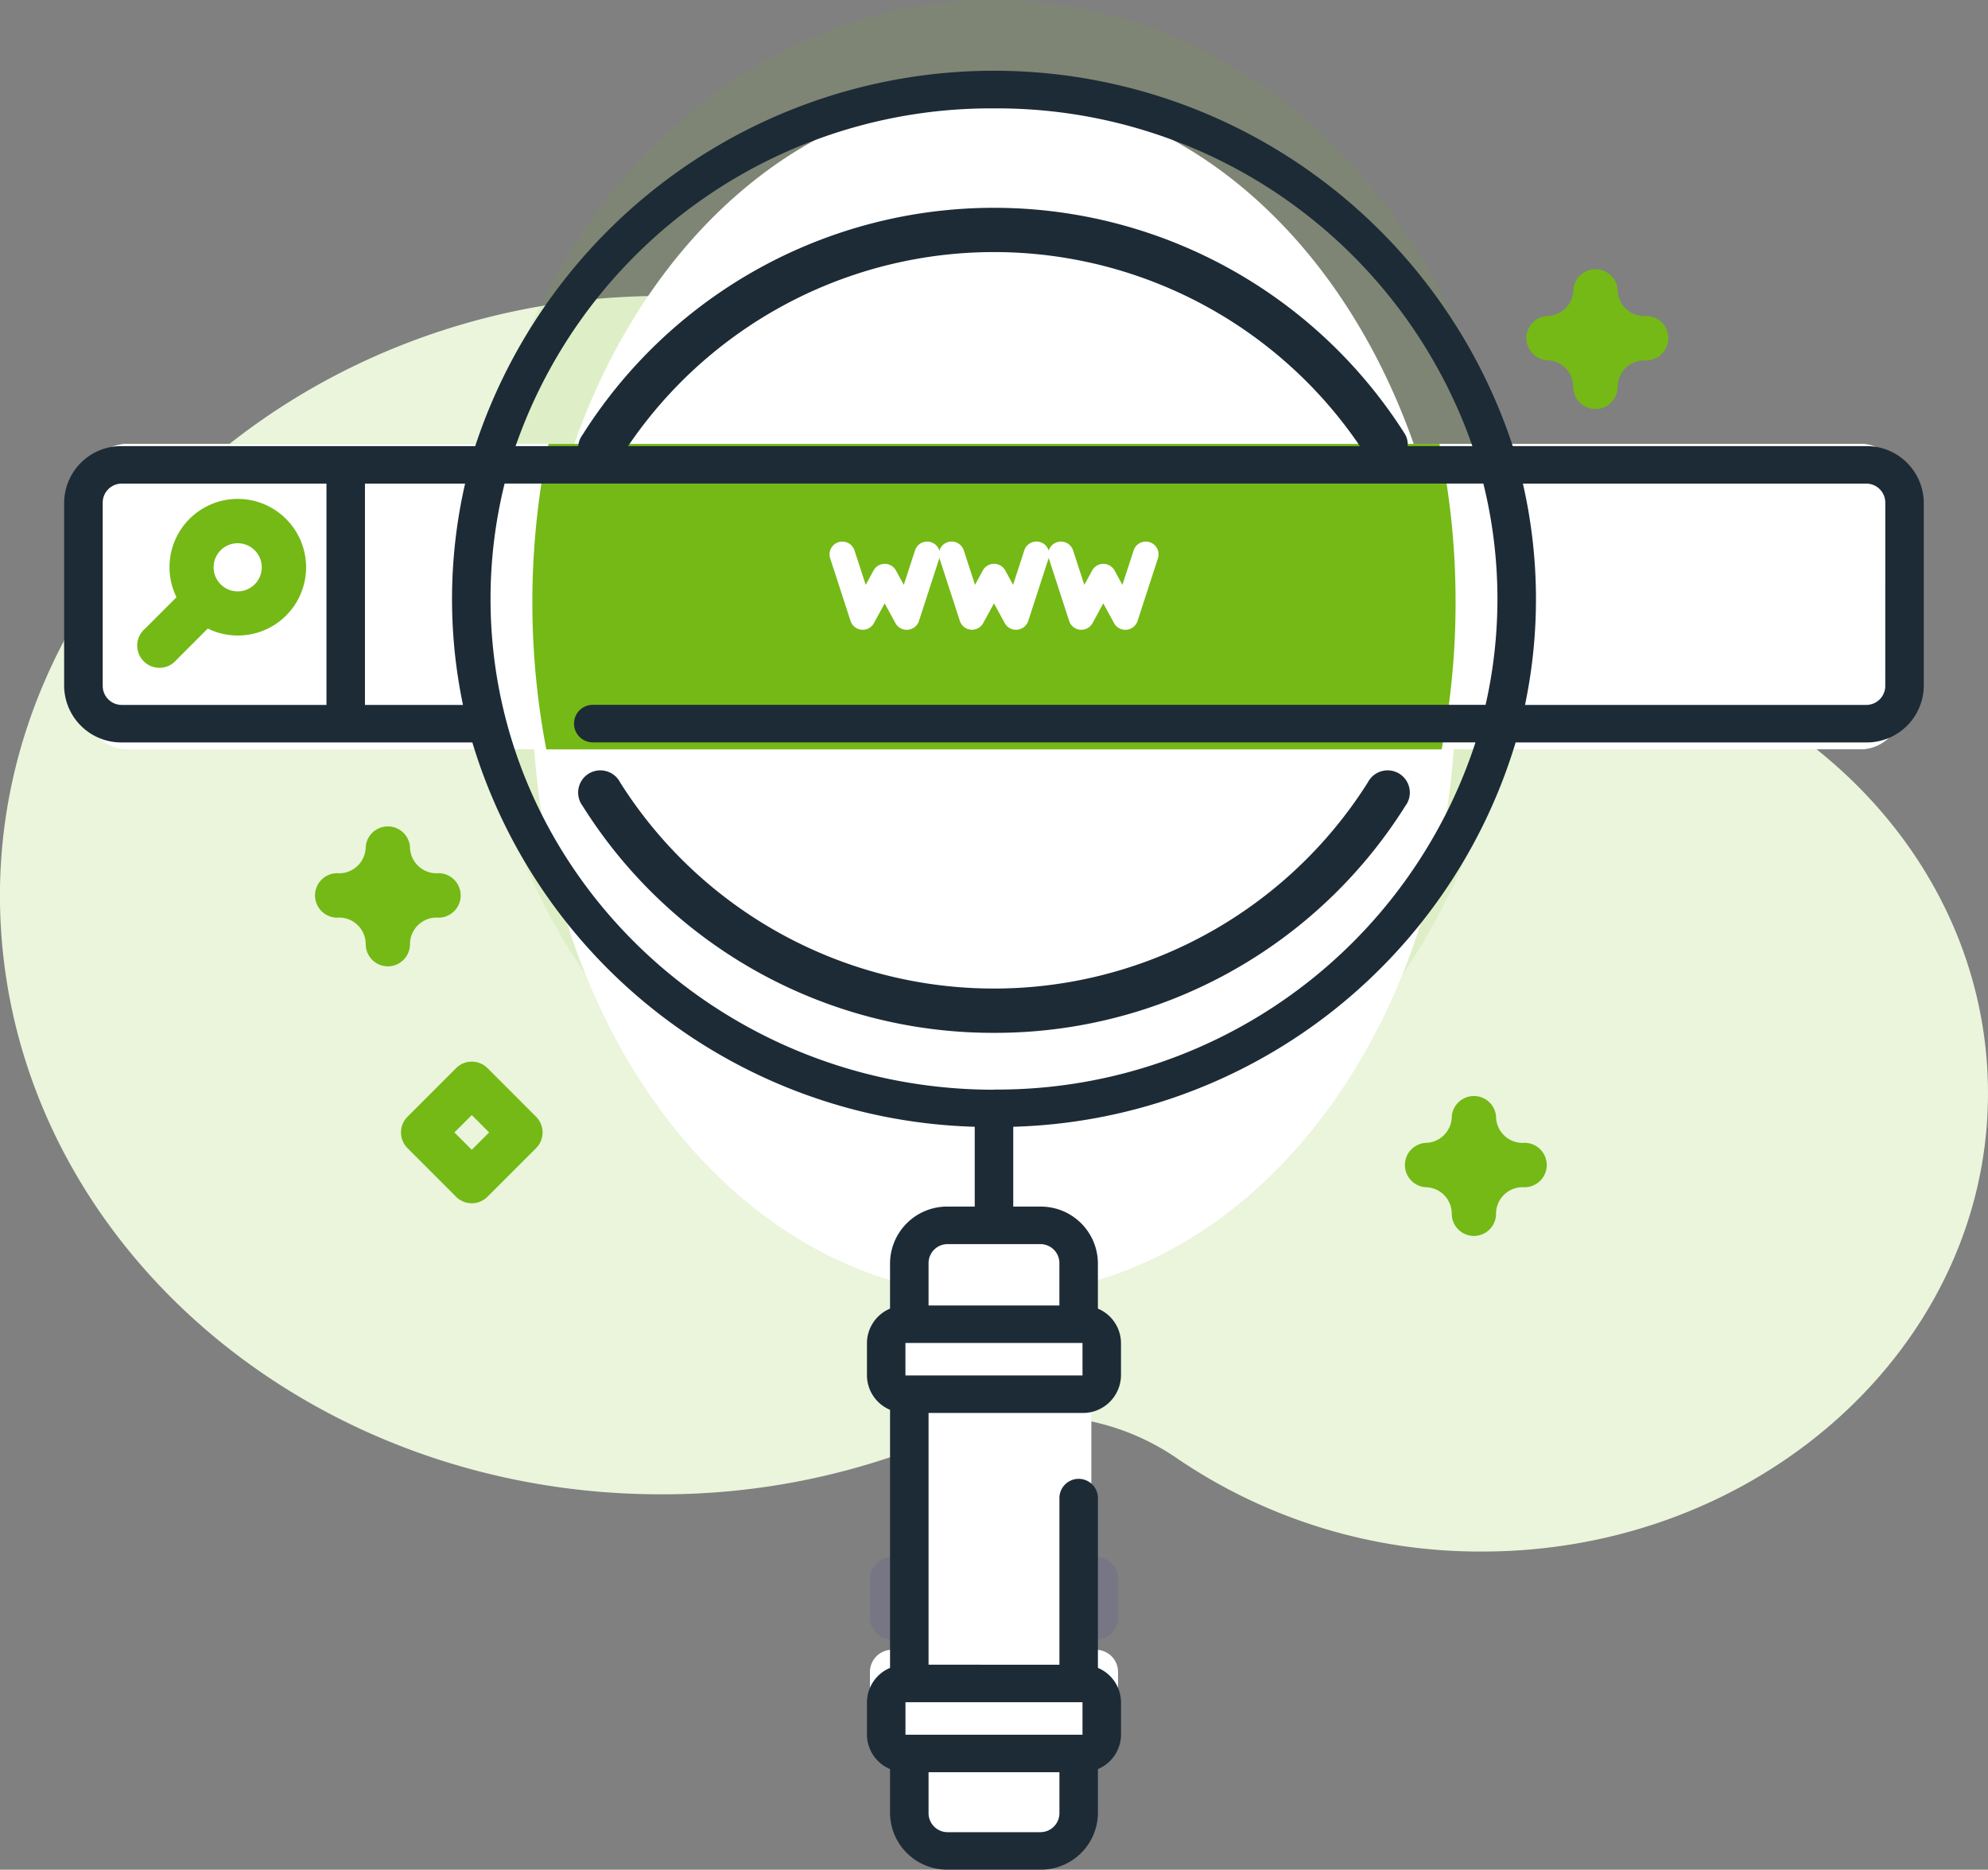
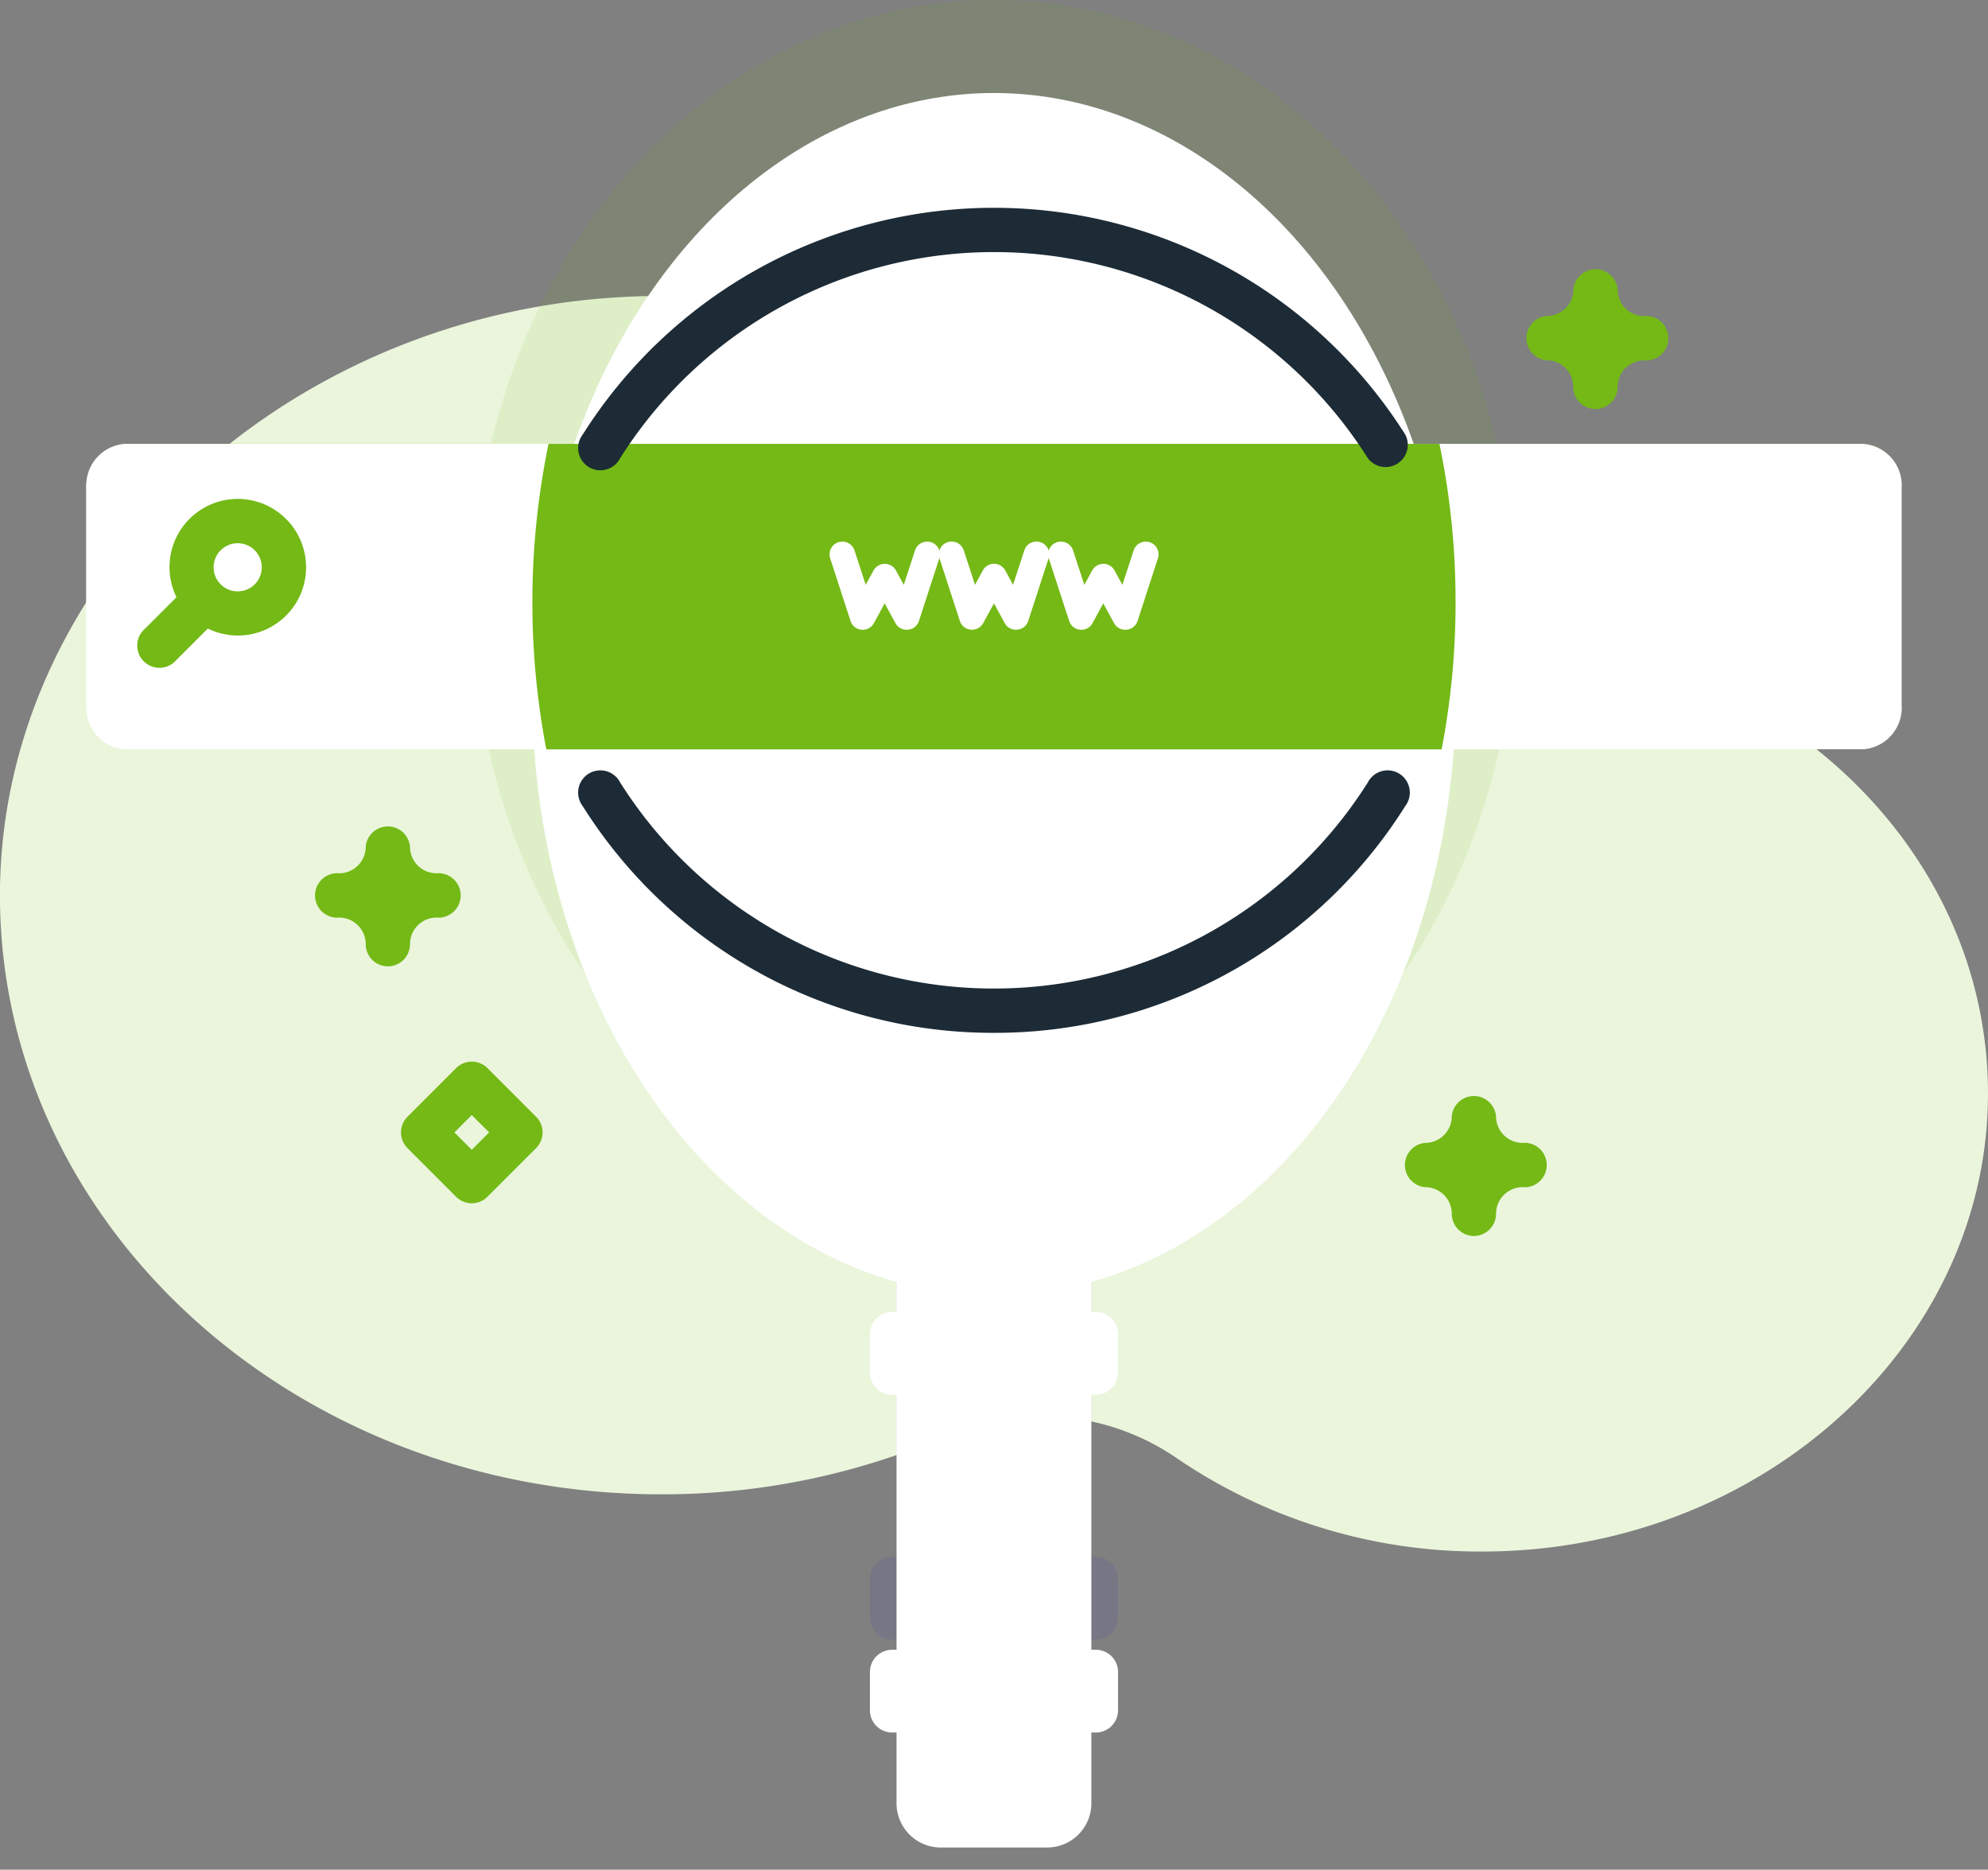
<svg xmlns="http://www.w3.org/2000/svg" width="107.369" height="100.952" viewBox="0 0 107.369 100.952">
  <rect x="0" y="0" width="107.369" height="100.952" fill="#808080" stroke="none" />
  <g id="_015-search_engine" data-name="015-search engine" transform="translate(0 -8.287)">
    <path id="Path_14837" data-name="Path 14837" d="M80.234,93.449h-.121a24.324,24.324,0,0,1-17.5-7.218,37.286,37.286,0,0,0-27.077-11.1C15.928,75.213-.251,90.143,0,107.911c.252,17.669,16.138,31.923,35.7,31.923a38.628,38.628,0,0,0,15.423-3.168,12.932,12.932,0,0,1,12.366,1.171,29.035,29.035,0,0,0,16.534,5.086c14.969.023,27.258-11.025,27.345-24.589.088-13.691-12.046-24.8-27.134-24.883Z" transform="translate(0 -50.862)" fill="#eaf5dc" />
    <path id="Path_14838" data-name="Path 14838" d="M240.2,321.75a1.2,1.2,0,0,0,1.2-1.2v-2.069a1.2,1.2,0,0,0-1.2-1.2h-.239v-3.911a2.392,2.392,0,0,0-2.391-2.391H231.83a2.392,2.392,0,0,0-2.391,2.391v3.911H229.2a1.2,1.2,0,0,0-1.2,1.2v2.069a1.2,1.2,0,0,0,1.2,1.2h.239v18.437H229.2a1.2,1.2,0,0,0-1.2,1.2v2.069a1.2,1.2,0,0,0,1.2,1.2h.239v3.819a2.39,2.39,0,0,0,2.391,2.391h5.738a2.39,2.39,0,0,0,2.391-2.391v-3.819h.239a1.2,1.2,0,0,0,1.2-1.2v-2.069a1.2,1.2,0,0,0-1.2-1.2h-.239V321.75Z" transform="translate(-181.015 -247.835)" fill="#2626bc" opacity="0.1" />
    <path id="Path_14839" data-name="Path 14839" d="M115.47,32.2h-19.8C92.421,18.421,81.5,8.287,68.521,8.287S44.621,18.421,41.368,32.2h-19.8A2.25,2.25,0,0,0,19.5,34.594V46.306A2.248,2.248,0,0,0,21.572,48.7H41.23C44.3,62.786,55.355,73.218,68.521,73.218S92.74,62.786,95.812,48.7H115.47a2.248,2.248,0,0,0,2.072-2.391V34.594A2.25,2.25,0,0,0,115.47,32.2Z" transform="translate(-14.837)" fill="#74b916" opacity="0.1" />
    <ellipse id="Ellipse_716" data-name="Ellipse 716" cx="24.933" cy="32.465" rx="24.933" ry="32.465" transform="translate(28.751 13.309)" fill="#fff" />
    <path id="Path_14840" data-name="Path 14840" d="M117.543,131.691V143.4a2.248,2.248,0,0,1-2.072,2.391h-93.9A2.248,2.248,0,0,1,19.5,143.4V131.691a2.25,2.25,0,0,1,2.072-2.391h93.9A2.25,2.25,0,0,1,117.543,131.691Z" transform="translate(-14.837 -97.047)" fill="#fff" />
    <path id="Path_14841" data-name="Path 14841" d="M170.1,137.85a41.832,41.832,0,0,1-.753,7.945H120.992a42.275,42.275,0,0,1,.121-16.494h48.116A41.821,41.821,0,0,1,170.1,137.85Z" transform="translate(-91.487 -97.047)" fill="#74b916" />
    <path id="Path_14842" data-name="Path 14842" d="M35.792,145.794h-13.9A2.391,2.391,0,0,1,19.5,143.4V131.69a2.391,2.391,0,0,1,2.391-2.391h13.9Z" transform="translate(-14.84 -97.046)" fill="#fff" />
    <path id="Path_14843" data-name="Path 14843" d="M244.523,334.377v35.087a2.39,2.39,0,0,1-2.391,2.391h-5.738A2.39,2.39,0,0,1,234,369.464V334.377a2.392,2.392,0,0,1,2.391-2.391h5.738A2.392,2.392,0,0,1,244.523,334.377Z" transform="translate(-185.58 -263.812)" fill="#fff" />
    <path id="Path_14844" data-name="Path 14844" d="M240.2,362.8h-11a1.2,1.2,0,0,1-1.2-1.2v-2.069a1.2,1.2,0,0,1,1.2-1.2h11a1.2,1.2,0,0,1,1.2,1.2v2.069a1.2,1.2,0,0,1-1.2,1.2Z" transform="translate(-181.016 -279.208)" fill="#fff" />
    <path id="Path_14845" data-name="Path 14845" d="M240.2,458.553h-11a1.2,1.2,0,0,1-1.2-1.2v-2.069a1.2,1.2,0,0,1,1.2-1.2h11a1.2,1.2,0,0,1,1.2,1.2v2.069A1.2,1.2,0,0,1,240.2,458.553Z" transform="translate(-181.016 -356.719)" fill="#fff" />
    <g id="Group_7317" data-name="Group 7317" transform="translate(3.468 12.113)">
      <path id="Path_14846" data-name="Path 14846" d="M188.648,152.562a.69.69,0,0,1-.606-.36l-.581-1.067-.581,1.067a.69.69,0,0,1-1.262-.116l-1.1-3.382a.69.69,0,0,1,1.312-.428l.607,1.861.422-.775a.69.69,0,0,1,1.212,0l.422.775.607-1.861a.69.69,0,1,1,1.312.428l-1.1,3.382a.69.69,0,0,1-.593.473Z" transform="translate(-143.149 -122.383)" fill="#fff" />
      <path id="Path_14847" data-name="Path 14847" d="M238.569,152.563a.69.69,0,0,1-.606-.36l-.581-1.067L236.8,152.2a.69.69,0,0,1-1.262-.116l-1.1-3.382a.69.69,0,0,1,1.312-.428l.607,1.861.422-.775a.69.69,0,0,1,1.212,0l.422.775.607-1.861a.69.69,0,1,1,1.312.428l-1.1,3.382a.69.69,0,0,1-.593.473Z" transform="translate(-187.166 -122.384)" fill="#fff" />
      <path id="Path_14848" data-name="Path 14848" d="M288.49,152.562a.69.69,0,0,1-.606-.36l-.581-1.067-.581,1.067a.69.69,0,0,1-1.262-.116l-1.1-3.382a.69.69,0,0,1,1.312-.428l.607,1.861.422-.775a.69.69,0,0,1,1.212,0l.422.775.607-1.861a.69.69,0,0,1,1.312.428l-1.1,3.382a.69.69,0,0,1-.593.473Z" transform="translate(-231.184 -122.383)" fill="#fff" />
      <g id="Group_7316" data-name="Group 7316">
        <path id="Path_14849" data-name="Path 14849" d="M184.728,230.092a26.156,26.156,0,0,0,22.214-12.247,1.2,1.2,0,1,0-2.021-1.278,23.88,23.88,0,0,1-40.387,0,1.2,1.2,0,1,0-2.021,1.278A26.155,26.155,0,0,0,184.728,230.092Z" transform="translate(-134.512 -178.15)" fill="#1d2b36" />
        <path id="Path_14850" data-name="Path 14850" d="M206.942,67.456a26.271,26.271,0,0,0-44.429,0,1.2,1.2,0,1,0,2.021,1.278,23.879,23.879,0,0,1,40.387,0,1.2,1.2,0,0,0,2.021-1.278Z" transform="translate(-134.512 -47.815)" fill="#1d2b36" />
-         <path id="Path_14851" data-name="Path 14851" d="M111.817,44.548H92.738a29.5,29.5,0,0,0-56.036,0H17.623A3.083,3.083,0,0,0,14.5,47.587V57.51a3.083,3.083,0,0,0,3.119,3.038H36.547A29.191,29.191,0,0,0,63.68,81.3V85.61H62.225a3.083,3.083,0,0,0-3.119,3.038V91.12a2.027,2.027,0,0,0-1.247,1.855v1.753a2.027,2.027,0,0,0,1.247,1.855v13.935a2.027,2.027,0,0,0-1.247,1.855v1.753a2.027,2.027,0,0,0,1.247,1.855v2.393a3.083,3.083,0,0,0,3.119,3.038h4.989a3.083,3.083,0,0,0,3.119-3.038v-2.393a2.027,2.027,0,0,0,1.247-1.855v-1.753a2.027,2.027,0,0,0-1.247-1.855v-9.2a1.04,1.04,0,0,0-2.079,0v9.028H61.186V96.754H69.5a2.055,2.055,0,0,0,2.079-2.026V92.975a2.027,2.027,0,0,0-1.247-1.855V88.649a3.083,3.083,0,0,0-3.119-3.038H65.76V81.3A29.192,29.192,0,0,0,92.893,60.549h18.924a3.083,3.083,0,0,0,3.119-3.038V47.587a3.083,3.083,0,0,0-3.119-3.039ZM69.5,112.373v1.753H59.939v-1.753Zm-2.287,7.015H62.225a1.027,1.027,0,0,1-1.039-1.013v-2.223h7.068v2.223A1.027,1.027,0,0,1,67.215,119.388Zm-7.276-24.66V92.975H69.5v1.753Zm8.315-6.079v2.3H61.186v-2.3a1.027,1.027,0,0,1,1.039-1.013h4.989a1.027,1.027,0,0,1,1.039,1.013ZM64.72,26.313A27.18,27.18,0,0,1,90.557,44.548H38.883A27.18,27.18,0,0,1,64.72,26.313ZM16.583,57.51V47.587a1.027,1.027,0,0,1,1.039-1.013H28.668V58.523H17.623a1.027,1.027,0,0,1-1.039-1.013Zm14.164,1.013V46.574h5.408a27.9,27.9,0,0,0-.114,11.949ZM64.72,79.3C49.727,79.3,37.529,67.412,37.529,52.8a25.821,25.821,0,0,1,.761-6.231H91.149a25.873,25.873,0,0,1,.122,11.949H43.051a1.013,1.013,0,1,0,0,2.026H90.725a27.162,27.162,0,0,1-26,18.747ZM112.857,57.51a1.027,1.027,0,0,1-1.039,1.013H93.4a27.9,27.9,0,0,0-.114-11.949h18.533a1.027,1.027,0,0,1,1.039,1.013Z" transform="translate(-14.504 -24.287)" fill="#1d2b36" />
        <path id="Path_14852" data-name="Path 14852" d="M43.458,146.273a3.685,3.685,0,0,0-5.917,4.226l-1.694,1.694a1.2,1.2,0,1,0,1.691,1.691l1.694-1.694a3.685,3.685,0,0,0,4.226-5.917ZM41.768,149.8a1.3,1.3,0,1,1,0-1.833A1.3,1.3,0,0,1,41.768,149.8Z" transform="translate(-31.477 -122.078)" fill="#74b916" />
      </g>
    </g>
    <path id="Path_14853" data-name="Path 14853" d="M368.6,309.413a1.2,1.2,0,0,1-1.2-1.2,1.435,1.435,0,0,0-1.434-1.434,1.2,1.2,0,0,1,0-2.391,1.435,1.435,0,0,0,1.434-1.434,1.2,1.2,0,0,1,2.391,0,1.435,1.435,0,0,0,1.434,1.434,1.2,1.2,0,1,1,0,2.391,1.435,1.435,0,0,0-1.434,1.434A1.2,1.2,0,0,1,368.6,309.413Z" transform="translate(-288.992 -234.391)" fill="#74b916" />
    <path id="Path_14854" data-name="Path 14854" d="M400.192,76.307a1.2,1.2,0,0,1-1.2-1.2,1.435,1.435,0,0,0-1.434-1.434,1.2,1.2,0,0,1,0-2.391A1.435,1.435,0,0,0,399,69.853a1.2,1.2,0,0,1,2.391,0,1.435,1.435,0,0,0,1.434,1.434,1.2,1.2,0,1,1,0,2.391,1.435,1.435,0,0,0-1.434,1.434A1.2,1.2,0,0,1,400.192,76.307Z" transform="translate(-314.024 -45.934)" fill="#74b916" />
    <path id="Path_14855" data-name="Path 14855" d="M75.449,237.109a1.2,1.2,0,0,1-1.2-1.2,1.435,1.435,0,0,0-1.434-1.434,1.2,1.2,0,1,1,0-2.391,1.435,1.435,0,0,0,1.434-1.434,1.2,1.2,0,0,1,2.391,0,1.435,1.435,0,0,0,1.434,1.434,1.2,1.2,0,1,1,0,2.391,1.435,1.435,0,0,0-1.434,1.434A1.2,1.2,0,0,1,75.449,237.109Z" transform="translate(-54.497 -176.644)" fill="#74b916" />
    <path id="Path_14856" data-name="Path 14856" d="M108.065,300.651a1.191,1.191,0,0,1-.845-.35l-2.629-2.629a1.2,1.2,0,0,1,0-1.691l2.629-2.629a1.2,1.2,0,0,1,1.691,0l2.629,2.629a1.2,1.2,0,0,1,0,1.691L108.91,300.3A1.191,1.191,0,0,1,108.065,300.651Zm-.938-3.825.938.938.938-.938-.938-.938Z" transform="translate(-82.585 -227.394)" fill="#74b916" />
  </g>
</svg>